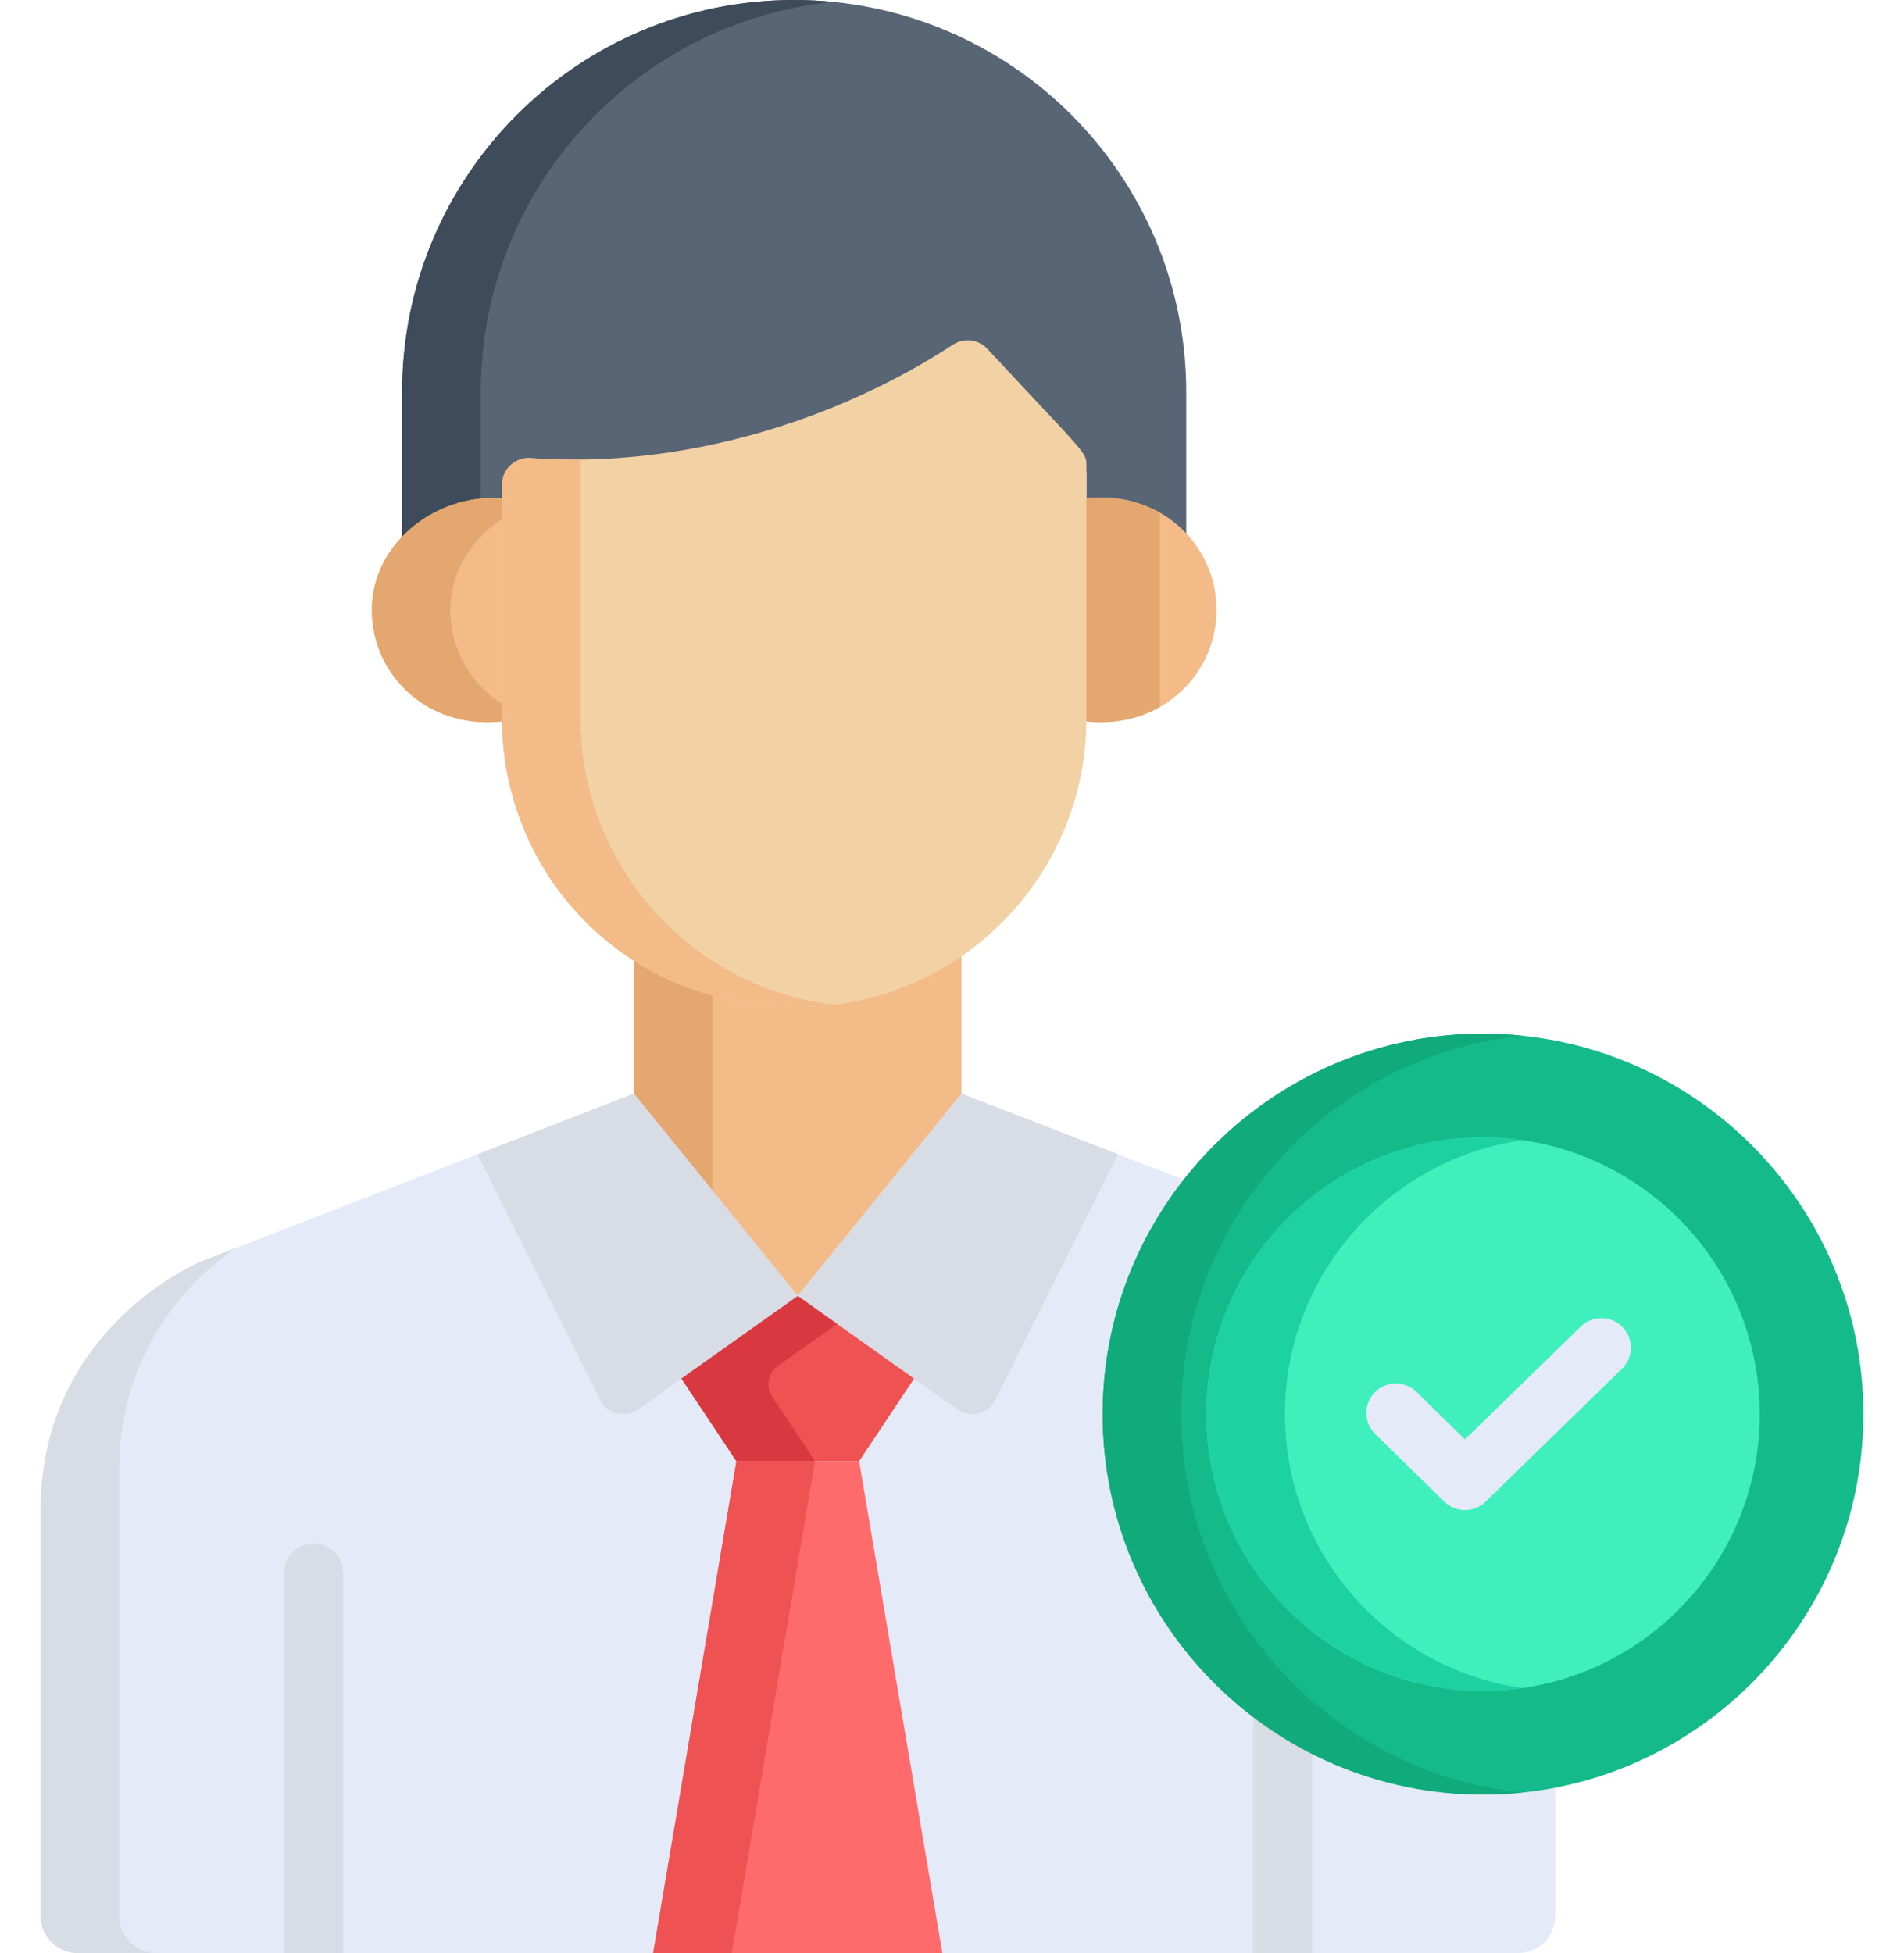
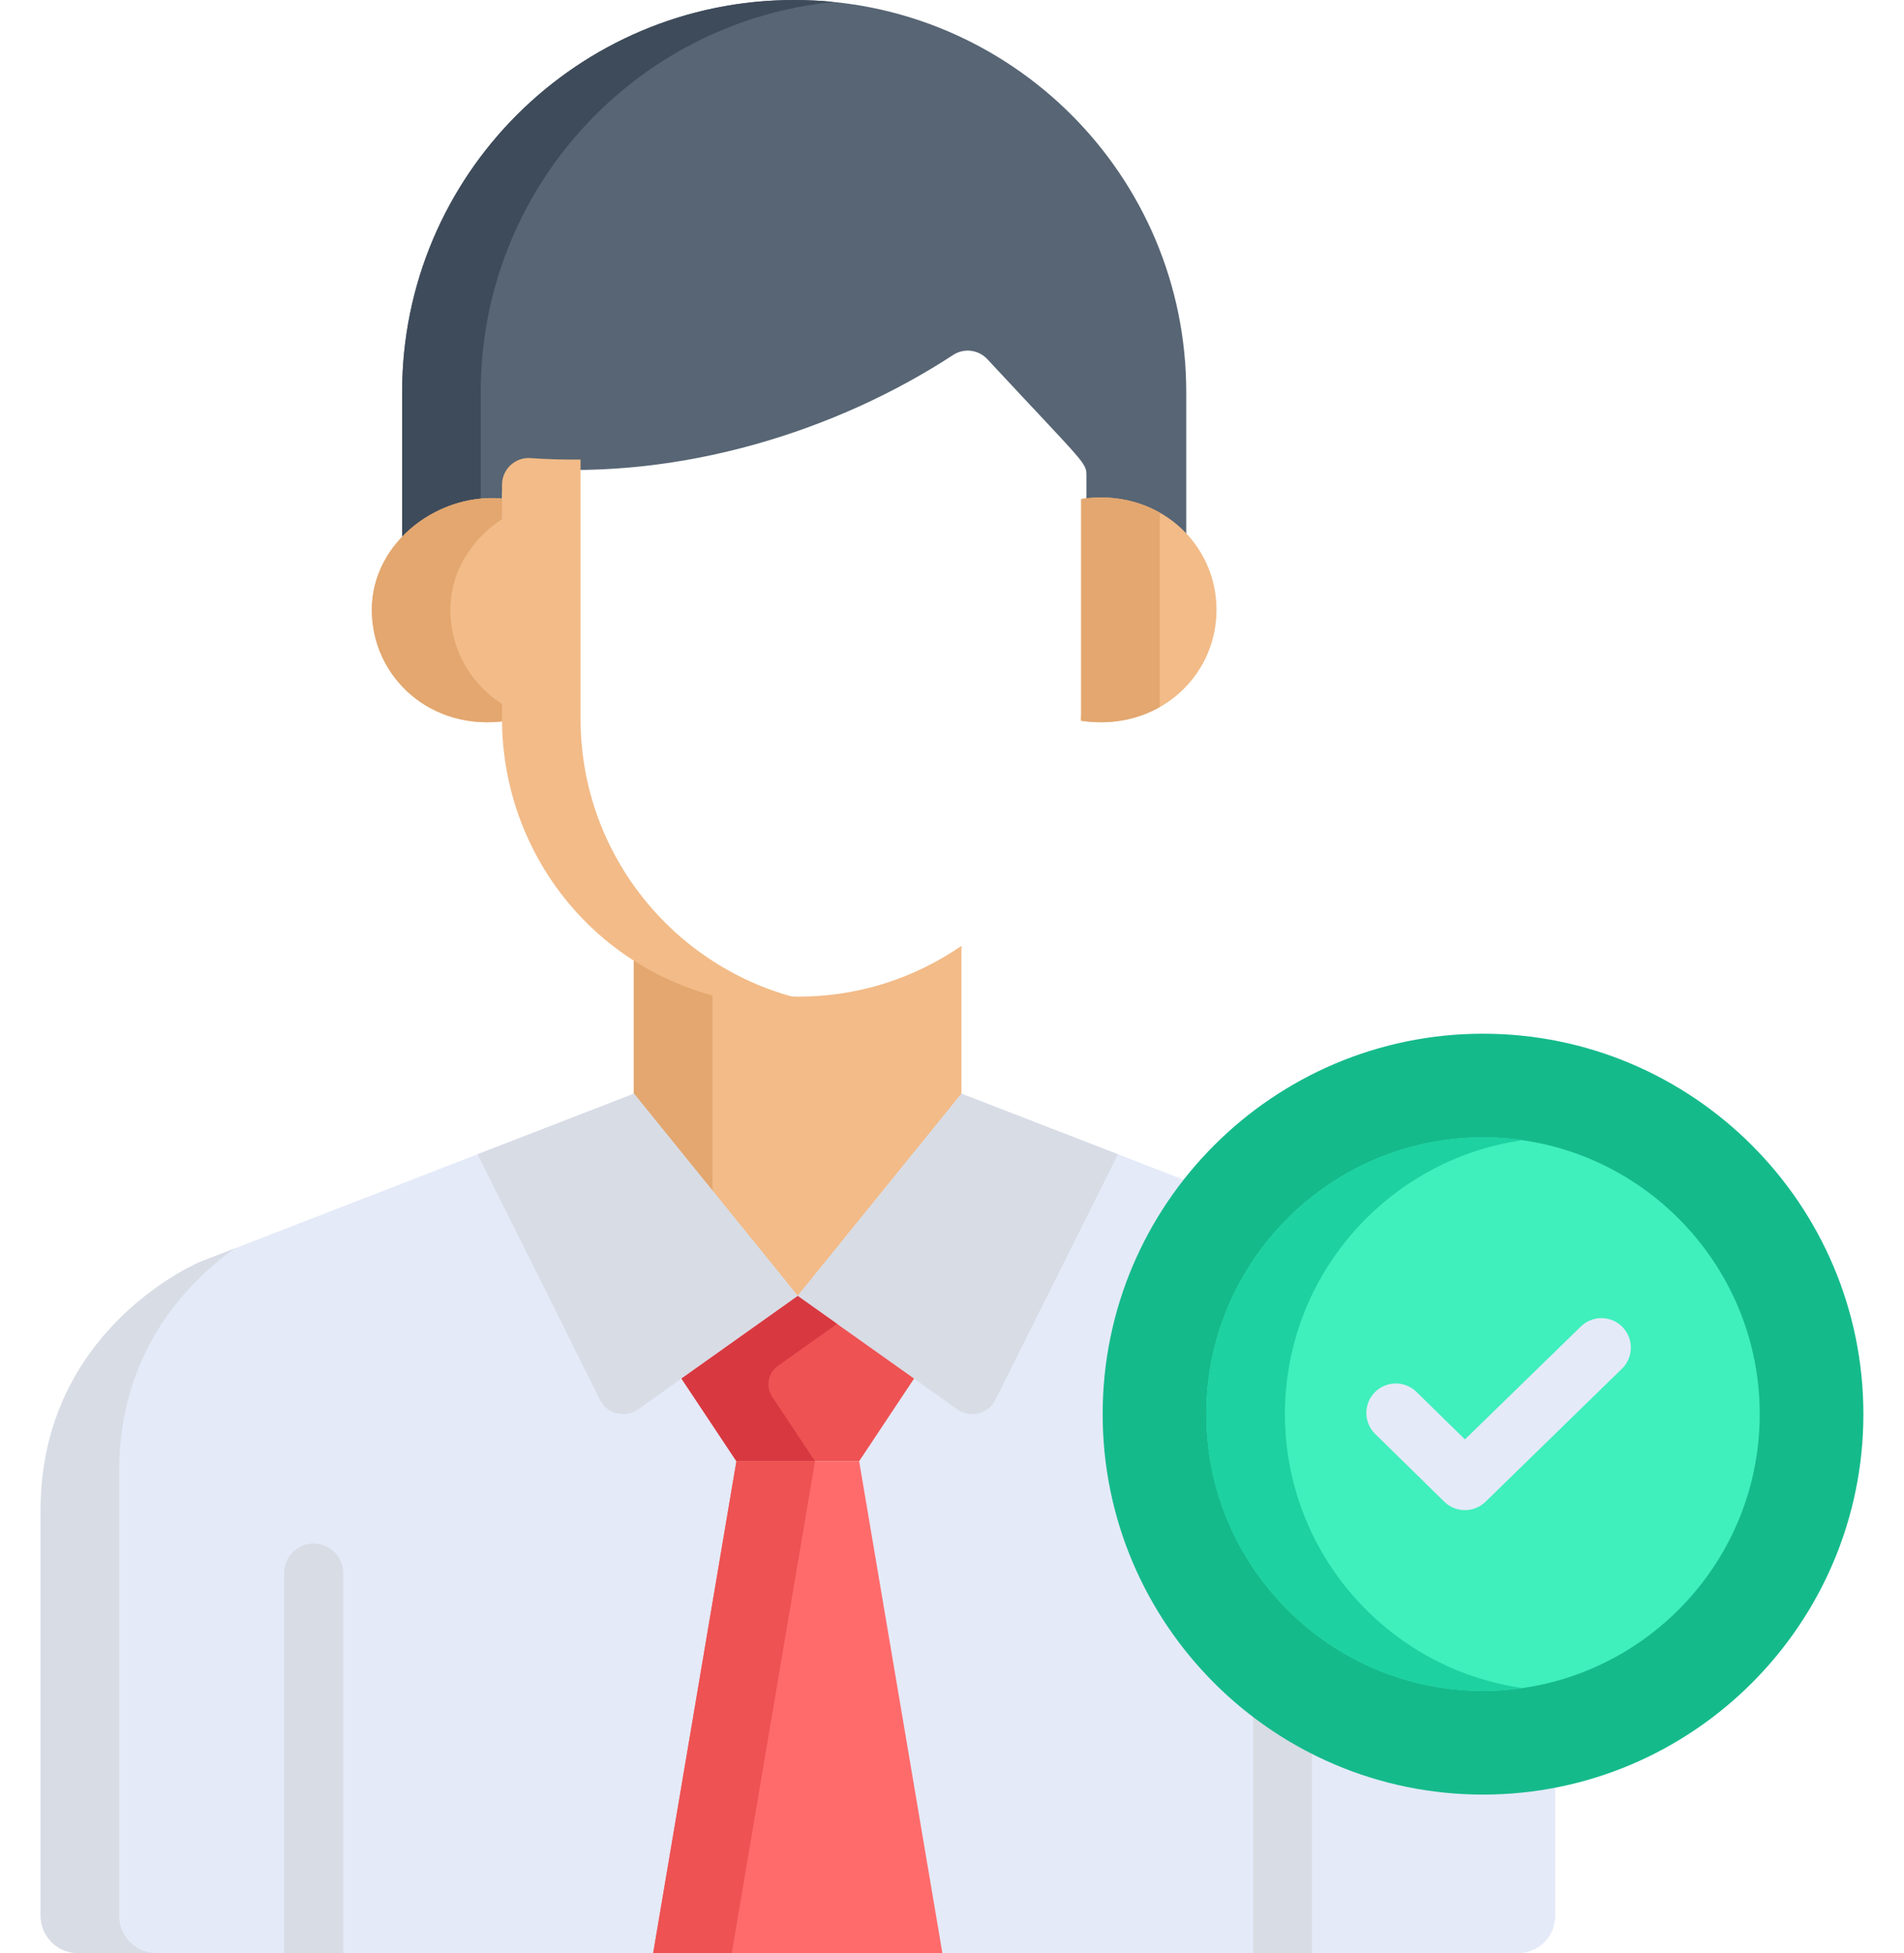
<svg xmlns="http://www.w3.org/2000/svg" width="39" height="40" viewBox="0 0 39 40" fill="none">
  <path d="M16.267 0C11.832 0 8.237 3.595 8.237 8.031V11.209C8.774 10.711 9.537 10.441 10.283 10.54V10.14C10.283 9.822 10.554 9.571 10.869 9.594C13.974 9.818 17.134 8.831 19.523 7.27C19.746 7.124 20.041 7.161 20.223 7.355C22.265 9.551 22.253 9.466 22.253 9.753V10.538C23.07 10.416 23.794 10.668 24.298 11.137V8.031C24.298 3.595 20.703 0 16.267 0Z" fill="#576574" />
  <path d="M9.847 8.031C9.847 3.867 13.015 0.444 17.072 0.04C16.808 0.014 16.539 0 16.267 0C11.832 0 8.237 3.595 8.237 8.031V11.209C8.669 10.808 9.248 10.555 9.847 10.524V8.031Z" fill="#3E4B5A" />
  <path d="M22.146 10.219V14.618C22.146 14.666 22.143 14.713 22.142 14.761C23.699 14.996 24.918 13.872 24.918 12.49C24.918 11.106 23.698 9.987 22.146 10.219Z" fill="#F2BB88" />
  <path d="M10.388 14.618V10.221C9.033 10.04 7.616 11.08 7.616 12.49C7.616 13.87 8.832 14.997 10.392 14.761C10.39 14.713 10.388 14.666 10.388 14.618Z" fill="#F2BB88" />
  <path d="M23.755 10.499C23.304 10.244 22.75 10.129 22.146 10.219V14.618C22.146 14.666 22.143 14.713 22.142 14.761C22.748 14.853 23.303 14.737 23.755 14.481L23.755 10.499Z" fill="#E3A76F" />
  <path d="M10.388 14.482C9.68 14.08 9.225 13.333 9.225 12.49C9.225 11.664 9.712 10.965 10.388 10.564V10.221C9.033 10.04 7.616 11.08 7.616 12.49C7.616 13.87 8.832 14.997 10.392 14.761C10.39 14.713 10.388 14.666 10.388 14.618V14.482Z" fill="#E3A76F" />
  <path d="M16.353 20.412C15.056 20.412 13.915 20.056 12.983 19.46V22.611L16.339 26.753L19.694 22.611V19.371C18.744 20.027 17.593 20.412 16.353 20.412Z" fill="#F2BB88" />
  <path d="M14.593 20.176C14.005 20.012 13.466 19.768 12.983 19.46V22.611L14.593 24.598V20.176Z" fill="#E3A76F" />
  <path d="M28.571 25.837L19.694 22.399L16.339 26.541L12.983 22.399L4.115 25.837C4.115 25.837 0.832 27.186 0.832 30.929V39.236C0.832 39.658 1.174 40 1.596 40H31.098C31.516 40 31.855 39.661 31.855 39.243V30.929C31.855 27.186 28.571 25.837 28.571 25.837Z" fill="#E4EAF8" />
  <path d="M2.441 39.236V30.125C2.441 27.688 3.833 26.265 4.804 25.57L4.115 25.837C4.115 25.837 0.832 27.186 0.832 30.929V39.236C0.832 39.658 1.174 40 1.596 40H3.205C2.783 40 2.441 39.658 2.441 39.236Z" fill="#D8DCE5" />
-   <path d="M20.223 7.143C20.041 6.948 19.746 6.912 19.523 7.057C17.134 8.618 13.974 9.605 10.869 9.382C10.554 9.358 10.283 9.609 10.283 9.927V14.725C10.283 17.808 12.698 20.625 16.353 20.625C19.606 20.625 22.253 17.978 22.253 14.725V9.54C22.253 9.253 22.265 9.338 20.223 7.143Z" fill="#F2D1A5" />
  <path d="M11.892 14.725V9.412C11.551 9.415 11.21 9.406 10.869 9.382C10.554 9.358 10.283 9.609 10.283 9.927V14.725C10.283 17.808 12.698 20.625 16.353 20.625C16.597 20.625 16.837 20.608 17.073 20.579C14.158 20.223 11.892 17.734 11.892 14.725Z" fill="#F2BB88" />
  <path d="M20.389 28.669L22.899 23.64L19.694 22.399L16.339 26.541L19.609 28.864C19.874 29.052 20.244 28.96 20.389 28.669Z" fill="#D8DCE5" />
  <path d="M12.291 28.669L9.781 23.64L12.987 22.399L16.342 26.541L13.071 28.864C12.806 29.052 12.436 28.96 12.291 28.669Z" fill="#D8DCE5" />
  <path d="M16.343 26.544L16.342 26.541L16.341 26.542L16.339 26.541L16.339 26.544L13.959 28.234L15.084 29.926C15.992 29.926 16.69 29.926 17.598 29.926L18.723 28.234L16.343 26.544Z" fill="#EE5253" />
  <path d="M13.379 40H19.303L17.598 29.926C16.69 29.926 15.992 29.926 15.084 29.926L13.379 40Z" fill="#FF6B6B" />
  <path d="M17.146 27.114L16.343 26.544L16.342 26.541L16.341 26.542L16.339 26.541L16.339 26.544L13.959 28.234L15.084 29.926C15.508 29.926 15.772 29.926 16.694 29.926L15.818 28.608C15.679 28.399 15.731 28.118 15.936 27.973L17.146 27.114Z" fill="#D83941" />
  <path d="M15.084 29.926L13.379 40H14.989L16.694 29.926C15.772 29.926 15.508 29.926 15.084 29.926Z" fill="#EE5253" />
  <path d="M7.029 40V32.216C7.029 31.883 6.758 31.612 6.425 31.612C6.092 31.612 5.821 31.882 5.821 32.216V40H7.029Z" fill="#D8DCE5" />
  <path d="M26.875 40V34.63C26.875 34.297 26.605 34.026 26.272 34.026C25.938 34.026 25.668 34.297 25.668 34.63V40H26.875Z" fill="#D8DCE5" />
  <path d="M30.377 36.754C26.081 36.754 22.586 33.258 22.586 28.962C22.586 24.666 26.081 21.171 30.377 21.171C34.673 21.171 38.168 24.666 38.168 28.962C38.168 33.258 34.673 36.754 30.377 36.754Z" fill="#15BA8B" />
-   <path d="M24.195 28.962C24.195 24.938 27.262 21.616 31.182 21.212C26.562 20.736 22.586 24.375 22.586 28.962C22.586 33.258 26.081 36.754 30.377 36.754C30.649 36.754 30.917 36.739 31.182 36.712C27.262 36.308 24.195 32.987 24.195 28.962Z" fill="#11AA7B" />
  <path d="M30.377 23.294C27.252 23.294 24.709 25.837 24.709 28.962C24.709 32.087 27.252 34.63 30.377 34.63C33.502 34.63 36.045 32.087 36.045 28.962C36.045 25.837 33.502 23.294 30.377 23.294Z" fill="#3FEFBC" />
  <path d="M26.319 28.962C26.319 26.11 28.437 23.744 31.182 23.352C27.744 22.861 24.709 25.541 24.709 28.962C24.709 32.087 27.252 34.63 30.377 34.63C30.65 34.63 30.919 34.609 31.182 34.572C28.437 34.18 26.319 31.814 26.319 28.962Z" fill="#1DD1A1" />
  <path d="M29.584 30.756L28.168 29.368C27.93 29.135 27.926 28.753 28.16 28.515C28.393 28.277 28.775 28.273 29.013 28.506L30.007 29.48L32.381 27.167C32.619 26.935 33.002 26.939 33.234 27.178C33.467 27.417 33.462 27.799 33.223 28.032L30.428 30.757C30.193 30.986 29.818 30.985 29.584 30.756Z" fill="#E4EAF8" />
</svg>